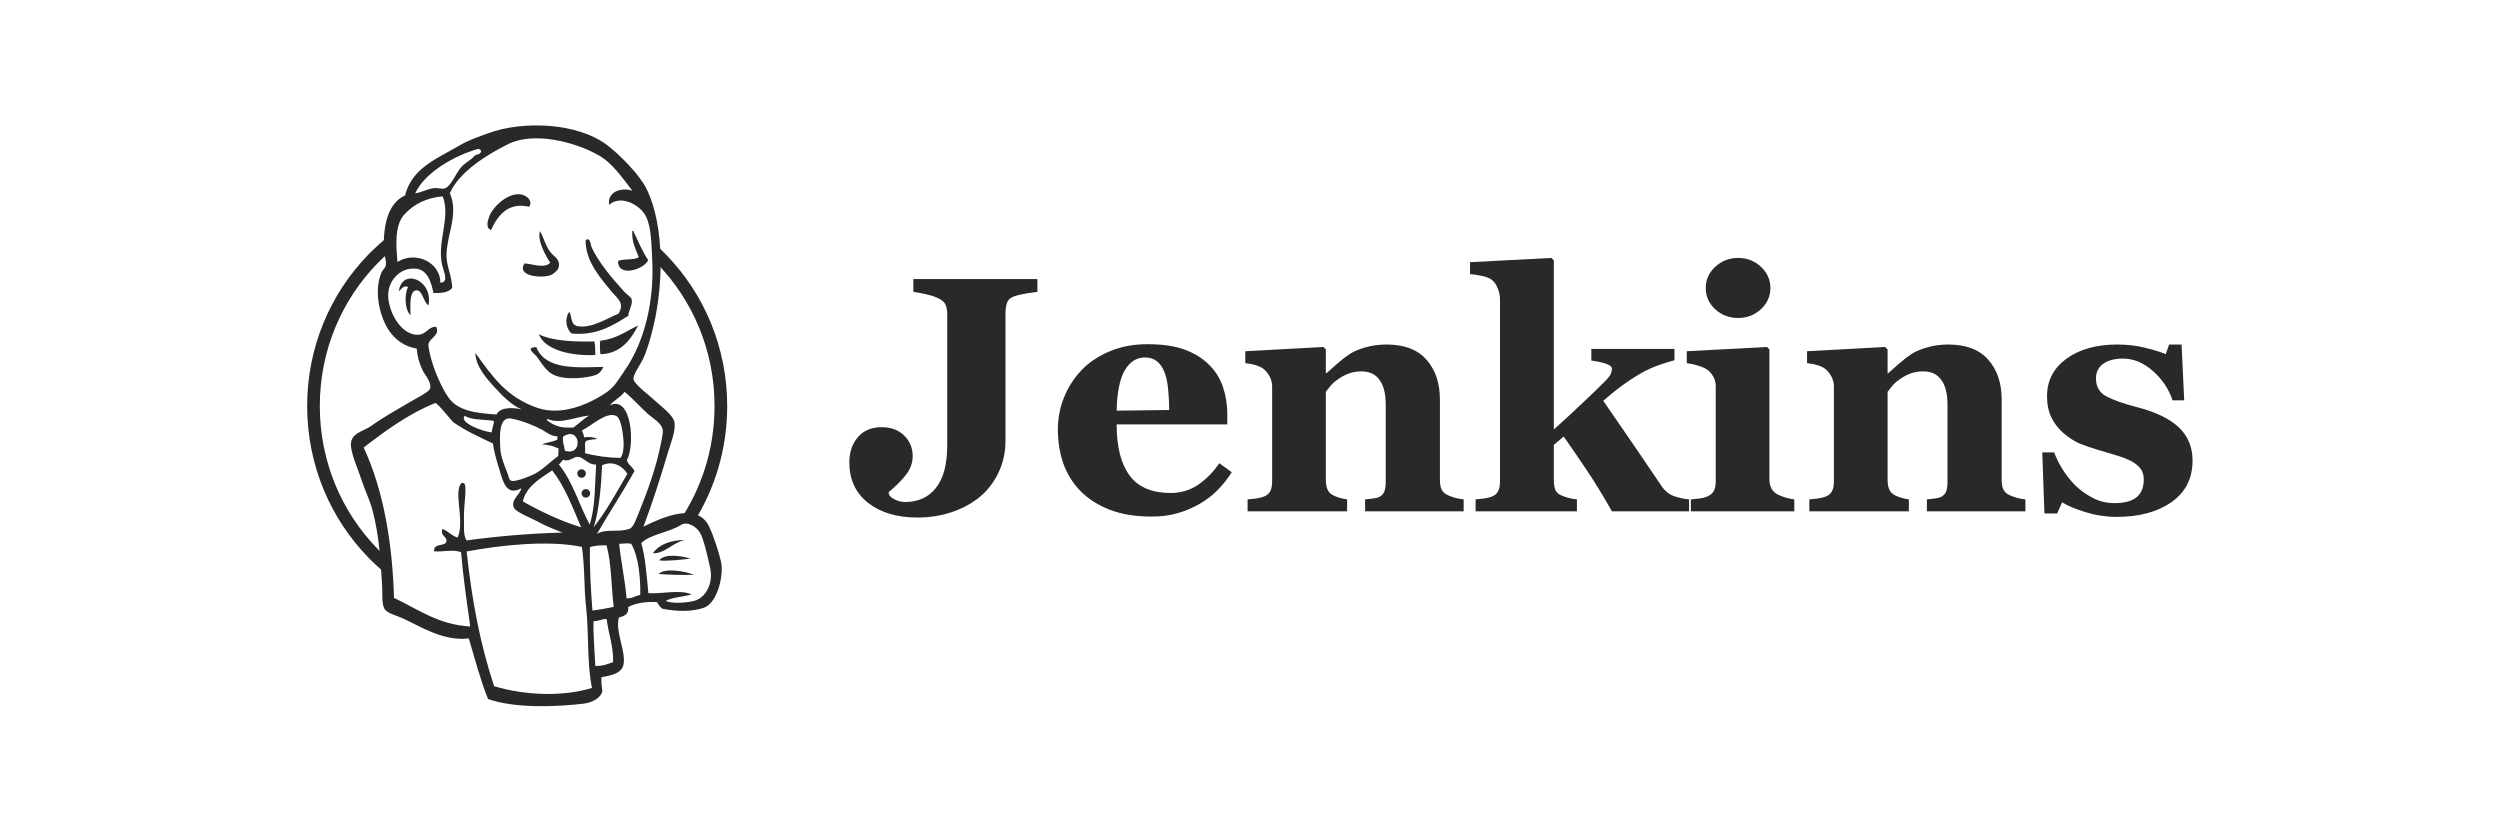
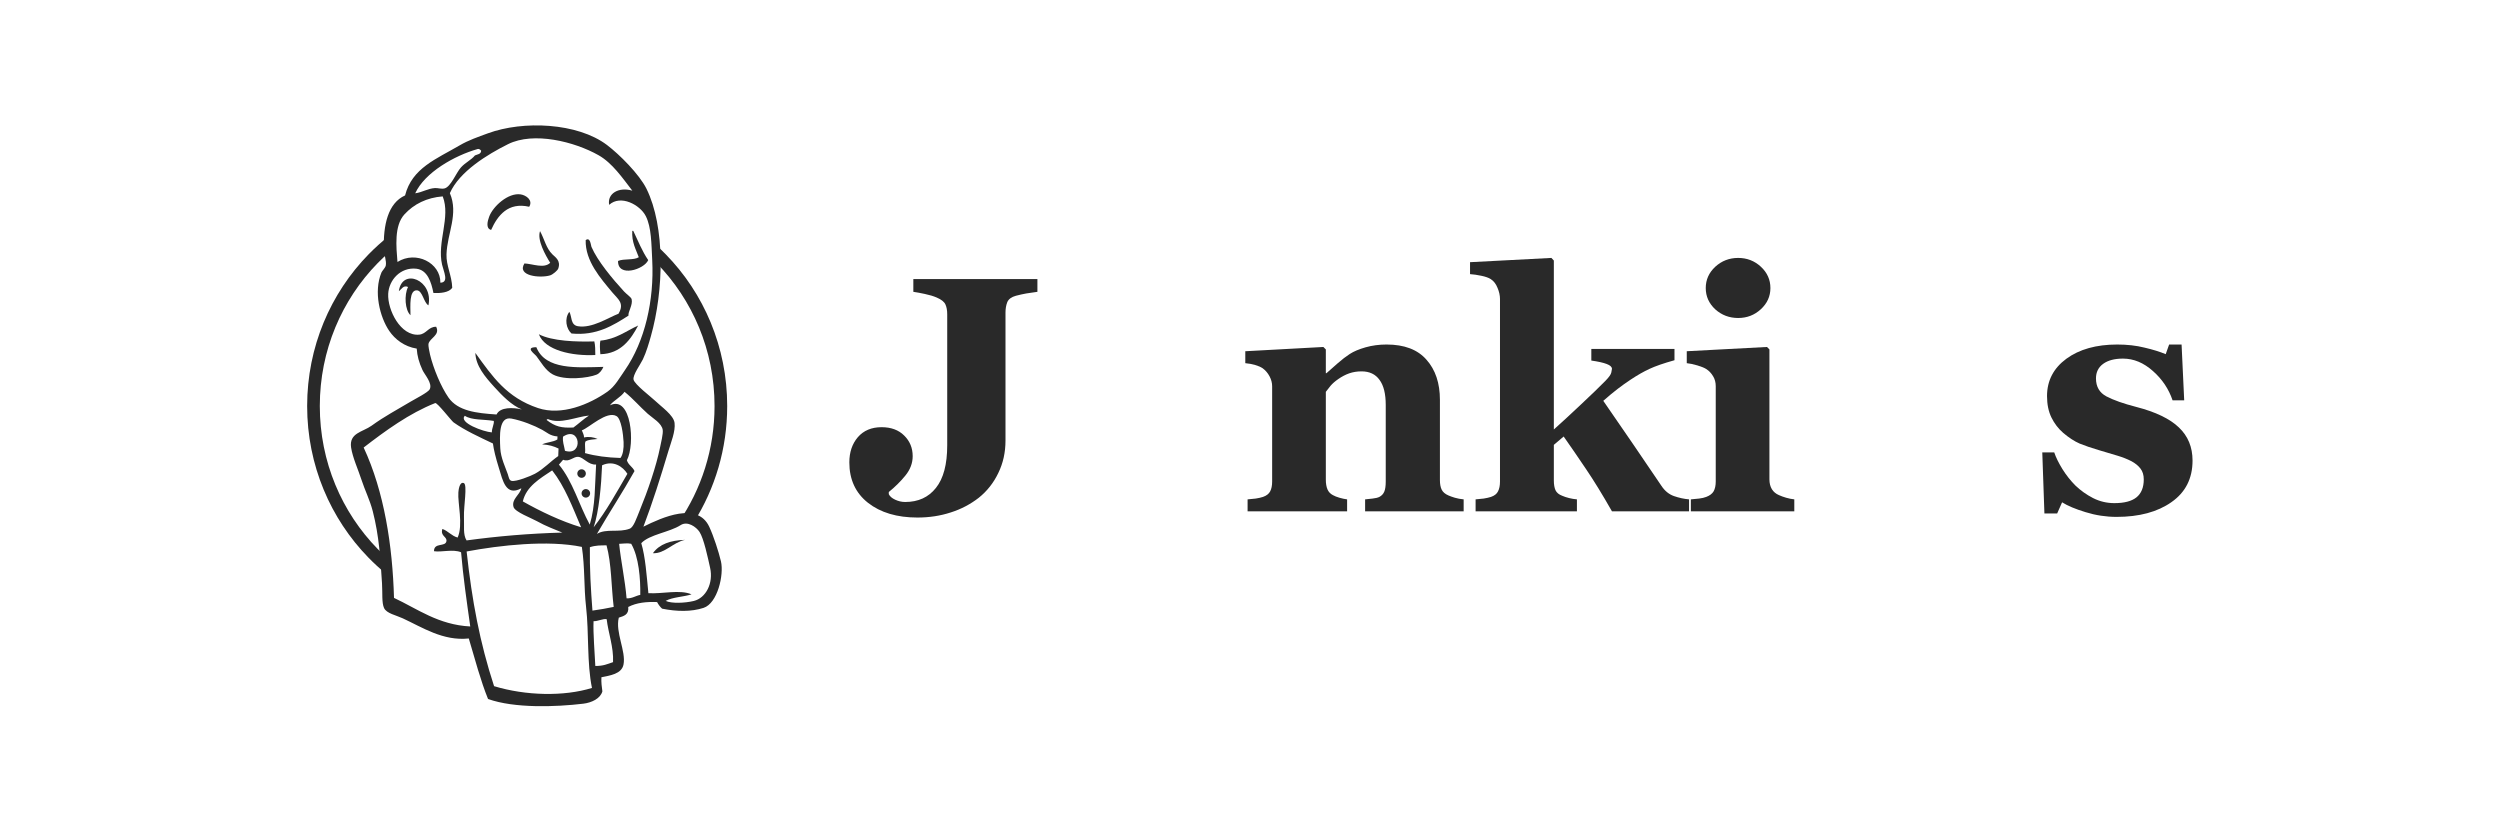
<svg xmlns="http://www.w3.org/2000/svg" width="679" height="226" viewBox="0 0 679 226" fill="none">
  <path fill-rule="evenodd" clip-rule="evenodd" d="M102.573 71.47C92.866 81.402 86.859 95.115 86.859 110.285C86.859 125.453 92.866 139.167 102.573 149.097C103.253 149.793 103.951 150.47 104.667 151.127V155.683C103.077 154.371 101.557 152.975 100.116 151.499C89.799 140.949 83.422 126.369 83.422 110.285C83.422 94.2 89.799 79.621 100.116 69.07C101.887 67.257 103.775 65.564 105.767 64.001V68.457C104.663 69.418 103.597 70.423 102.573 71.47ZM188.463 141.802H184.351C190.474 132.886 194.07 122.021 194.07 110.285C194.07 95.115 188.062 81.402 178.356 71.47V66.7C179.198 67.465 180.017 68.255 180.813 69.07C191.13 79.621 197.508 94.201 197.507 110.285C197.508 121.89 194.188 132.712 188.463 141.802Z" fill="#292929" />
  <path fill-rule="evenodd" clip-rule="evenodd" d="M143.733 56.16C137.989 54.822 135.134 58.564 133.393 62.445C131.838 62.069 132.457 59.954 132.85 58.877C133.878 56.049 138.021 52.285 141.407 52.795C142.864 53.015 144.836 54.347 143.733 56.16Z" fill="#292929" />
  <path fill-rule="evenodd" clip-rule="evenodd" d="M171.725 62.702C171.815 62.706 171.907 62.709 171.997 62.713C173.295 65.409 174.419 68.266 176.056 70.646C174.959 73.201 167.749 75.463 167.861 70.875C169.42 70.193 172.111 70.736 173.494 69.865C172.694 67.672 171.541 65.804 171.725 62.702Z" fill="#292929" />
  <path fill-rule="evenodd" clip-rule="evenodd" d="M146.674 62.771C147.905 65.029 148.306 67.401 150.057 69.107C150.845 69.876 152.379 70.812 151.619 72.948C151.441 73.453 150.143 74.576 149.394 74.797C146.657 75.605 140.279 74.964 142.439 71.551C144.702 71.657 147.745 73.021 149.437 71.378C148.137 69.301 145.821 65.192 146.674 62.771Z" fill="#292929" />
  <path fill-rule="evenodd" clip-rule="evenodd" d="M170.694 85.722C166.573 88.369 161.977 91.248 155.225 90.58C153.782 89.326 153.232 86.534 154.633 84.69C155.363 85.945 154.905 88.252 156.938 88.599C160.77 89.255 165.229 86.255 167.985 85.207C169.694 82.326 167.838 81.266 166.298 79.411C163.146 75.612 158.918 70.903 159.072 65.215C160.346 64.291 160.456 66.625 160.639 67.05C162.285 70.902 166.427 75.828 169.45 79.124C170.192 79.936 171.414 80.715 171.55 81.252C171.942 82.813 170.53 84.683 170.694 85.722Z" fill="#292929" />
  <path fill-rule="evenodd" clip-rule="evenodd" d="M116.365 82.933C115.073 82.196 114.766 78.948 113.249 78.856C111.082 78.725 111.477 83.069 111.486 85.609C109.994 84.255 109.732 80.085 110.828 77.944C109.579 77.33 109.021 78.62 108.328 79.075C109.219 72.606 117.79 76.075 116.365 82.933Z" fill="#292929" />
  <path fill-rule="evenodd" clip-rule="evenodd" d="M173.319 88.413C171.4 92.065 168.687 96.086 163.057 96.203C162.943 95.024 162.855 93.23 163.064 92.519C167.367 92.106 170.024 89.916 173.319 88.413Z" fill="#292929" />
  <path fill-rule="evenodd" clip-rule="evenodd" d="M146.352 90.78C149.942 92.668 156.54 92.871 161.42 92.728C161.682 93.797 161.676 95.118 161.686 96.422C155.413 96.735 147.996 95.183 146.352 90.78Z" fill="#292929" />
  <path fill-rule="evenodd" clip-rule="evenodd" d="M145.669 94.3C148.152 100.533 156.685 99.816 163.881 99.644C163.564 100.453 162.878 101.409 162.024 101.755C159.718 102.693 153.358 103.405 150.157 101.705C148.127 100.626 146.822 98.187 145.71 96.757C145.173 96.067 142.498 94.303 145.669 94.3Z" fill="#292929" />
  <path fill-rule="evenodd" clip-rule="evenodd" d="M186.072 146.622C182.81 147.275 180.518 150.445 177.336 150.242C179.085 147.776 182.149 146.737 186.072 146.622Z" fill="#292929" />
-   <path fill-rule="evenodd" clip-rule="evenodd" d="M187.513 151.727C184.855 152.007 181.732 152.438 179.035 152.216C180.312 150.266 185.23 150.939 187.513 151.727Z" fill="#292929" />
-   <path fill-rule="evenodd" clip-rule="evenodd" d="M188.433 156.128C185.445 156.193 181.731 156.133 178.891 155.895C180.571 154.09 186.495 155.225 188.433 156.128Z" fill="#292929" />
  <path fill-rule="evenodd" clip-rule="evenodd" d="M161.206 168.716C161.067 172.046 161.534 177.385 161.69 180.878C163.904 180.881 164.853 180.394 166.505 179.837C166.691 175.727 165.204 171.925 164.775 168.172C163.9 167.938 162.295 168.788 161.206 168.716ZM126.738 149.78C128.198 163.199 130.312 174.479 134.19 186.362C142.796 188.975 153.171 189.203 160.778 186.845C159.381 180.138 159.991 171.973 159.175 164.816C158.56 159.437 158.873 154.025 158.03 148.536C148.812 146.619 135.784 148.088 126.738 149.78ZM160.209 148.621C160.131 154.384 160.467 160.069 160.907 165.839C163.12 165.507 164.622 165.285 166.678 164.834C166.01 159.279 166.093 153.028 164.733 148.114C163.161 148.129 161.777 148.096 160.209 148.621ZM171.435 147.692C170.385 147.451 169.162 147.682 168.159 147.702C168.631 152.4 169.775 157.584 170.178 162.515C171.757 162.564 172.6 161.819 173.899 161.569C173.968 157.24 173.521 151.277 171.435 147.692ZM188.434 163.222C191.725 162.423 193.794 158.392 192.873 154.253C192.256 151.471 191.156 146.232 189.978 144.452C189.108 143.136 186.749 141.413 184.866 142.619C181.802 144.581 176.404 145.15 174.169 147.525C175.29 151.256 175.637 156.38 176.1 161.107C179.927 161.345 184.637 160.053 187.821 161.424C185.598 162.144 182.715 162.15 180.794 163.199C182.364 163.957 186.038 163.804 188.434 163.222ZM157.829 143.208C155.518 137.772 153.419 132.138 149.967 127.758C146.623 130 142.94 132.11 142 136.182C146.787 138.89 152.368 141.562 157.829 143.208ZM163.527 126.374C163.309 131.811 162.688 138.942 161.239 143.203C164.696 138.802 167.484 133.676 170.397 128.686C169.155 126.693 166.559 124.955 163.527 126.374ZM157.068 124.078C155.759 123.937 154.647 125.584 152.944 124.872C152.554 125.303 152.199 125.77 151.802 126.192C155.563 130.724 157.272 137.154 160.176 142.48C161.735 137.364 161.555 131.759 161.899 126.174C159.757 126.31 158.569 124.238 157.068 124.078ZM152.915 118.597C152.775 120.149 153.136 120.657 153.448 122.436C158.551 124.031 157.66 115.433 152.915 118.597ZM147.256 116.739C145.058 115.538 141.755 114.229 138.915 113.688C135.395 113.014 135.725 118.489 135.874 121.755C135.991 124.342 137.336 127.076 137.92 128.794C138.194 129.596 138.256 130.447 138.942 130.607C140.154 130.889 144.153 129.29 145.292 128.669C147.702 127.355 149.572 125.268 151.618 123.867C151.645 123.186 151.671 122.505 151.698 121.823C150.468 121.21 149.046 120.775 147.239 120.696C148.465 120.079 150.267 120.088 151.384 119.355C151.395 119.082 151.406 118.809 151.415 118.538C149.377 118.382 148.6 117.474 147.256 116.739ZM126.256 112.924C124.431 114.777 131.374 117.302 133.584 117.438C133.572 116.266 134.253 115.161 134.115 114.32C131.49 113.859 128.04 114.163 126.256 112.924ZM148.735 113.794C148.726 113.975 148.49 113.91 148.451 114.057C150.799 115.892 152.543 116.271 155.738 116.113C157.179 115.067 158.457 113.844 159.958 112.865C156.503 113.174 152.155 115.319 148.735 113.794ZM169.367 120.051C169.269 117.993 168.728 113.76 167.456 113.019C164.786 111.461 160.039 116.166 158.028 116.884C158.247 117.514 158.608 118.012 158.636 118.817C159.825 118.525 161.273 118.725 162.304 119.231C161.112 119.365 159.791 119.356 159.002 119.924C158.713 120.759 159.073 121.897 158.881 123.057C161.71 123.855 164.941 124.28 168.517 124.385C169.212 123.48 169.449 121.758 169.367 120.051ZM123.184 114.716C122.611 114.308 118.735 109.264 118.204 109.473C111.189 112.24 104.63 117.023 98.769 121.547C104.358 133.537 106.613 148.228 107.012 162.387C113.413 165.381 119.036 169.697 127.722 170.148C126.717 163.036 125.8 156.691 125.229 149.995C123.046 149.075 119.915 150.037 117.873 149.71C117.855 147.248 120.992 148.632 121.253 146.977C121.45 145.725 119.527 145.63 120.153 143.658C121.75 144.239 122.589 145.521 124.292 146.002C125.848 142.598 124.27 136.575 124.494 133.73C124.537 133.195 124.761 130.77 125.958 131.196C127.017 131.572 125.897 137.646 126.013 140.339C126.119 142.82 125.714 145.221 126.718 146.778C135.112 145.636 143.642 144.897 152.724 144.648C150.726 143.791 148.352 142.979 145.75 141.512C144.339 140.717 139.892 139.062 139.485 137.722C138.835 135.587 141.189 134.45 141.592 132.619C137.355 134.93 136.528 130.404 135.526 127.198C134.618 124.294 134.101 122.125 133.878 120.45C130.228 118.71 126.326 116.948 123.184 114.716ZM165.66 110.084C171.504 107.25 172.558 120.675 170.267 125C170.621 126.29 171.839 126.783 172.336 127.943C169.074 133.785 165.452 139.239 162.124 145.012C164.6 143.471 168.135 144.736 171.048 143.583C172.113 143.162 172.884 140.724 173.69 138.775C175.907 133.41 178.236 126.646 179.271 121.527C179.505 120.36 180.142 117.818 180 116.78C179.745 114.921 177.223 113.543 175.94 112.393C173.576 110.27 172.088 108.402 169.623 106.416C168.623 107.892 166.478 108.884 165.66 110.084ZM109.818 58.257C107.034 61.321 107.617 67.062 107.954 71.147C112.987 67.98 119.668 71.397 119.605 76.783C122.008 76.719 120.503 73.781 120.068 71.889C118.648 65.708 122.462 58.992 120.241 53.34C115.93 53.666 112.388 55.427 109.818 58.257ZM129.744 40.473C123.44 42.26 115.36 46.841 112.769 52.504C114.775 52.213 116.168 51.201 118.147 51.076C118.895 51.027 119.874 51.39 120.734 51.176C122.447 50.751 123.892 46.91 125.185 45.482C126.444 44.086 127.958 43.49 128.994 42.218C129.66 41.897 130.644 41.919 130.682 40.919C130.393 40.611 130.09 40.375 129.744 40.473ZM162.561 42.154C156.018 38.462 144.942 35.685 137.982 39.155C132.365 41.955 124.773 46.589 122.185 52.46C124.603 58.126 121.469 63.318 121.269 69.07C121.162 72.131 122.71 74.803 122.828 78.135C122.001 79.5 119.473 79.668 117.723 79.575C117.134 76.627 116.103 73.314 113.067 72.981C108.772 72.512 105.632 76.066 105.437 79.781C105.206 84.149 108.792 91.39 113.875 90.887C115.839 90.693 116.321 88.725 118.46 88.745C119.62 91.058 116.672 91.785 116.368 93.439C116.289 93.867 116.613 95.537 116.801 96.321C117.724 100.135 119.782 105.072 121.808 107.976C124.379 111.66 129.431 112.215 134.865 112.576C135.836 110.485 139.411 110.657 141.741 111.204C138.949 110.098 136.353 107.417 134.202 105.044C131.731 102.322 129.228 99.401 129.101 95.843C133.771 102.321 137.629 107.979 146.12 110.828C152.545 112.983 160.049 109.841 164.986 106.374C167.035 104.933 168.257 102.647 169.714 100.554C175.162 92.717 177.704 81.53 177.145 70.688C176.915 66.217 176.925 61.76 175.425 58.752C173.857 55.606 168.553 52.792 165.449 55.637C164.874 52.578 168.031 50.687 171.739 51.787C169.095 48.375 166.32 44.275 162.561 42.154ZM174.752 143.045C179.866 140.503 189.419 136.203 192.625 143.054C193.808 145.58 195.196 149.849 195.808 152.456C196.674 156.134 194.87 163.864 191.09 165.098C187.751 166.188 183.855 166.122 179.833 165.314C179.359 164.92 178.832 164.233 178.463 163.518C175.591 163.406 172.902 163.672 170.634 164.852C170.849 166.976 169.412 167.317 168.065 167.754C167.067 171.713 170.063 176.883 169.346 180.492C168.834 183.064 165.67 183.462 163.345 183.943C163.269 185.372 163.446 186.565 163.605 187.774C163.073 189.733 160.688 190.849 158.429 191.122C150.994 192.016 139.705 192.417 132.553 189.846C130.558 184.951 128.986 178.997 127.323 173.408C120.349 174.153 114.707 170.398 109.389 167.938C107.548 167.085 105.001 166.615 104.313 165.149C103.646 163.73 103.919 161.011 103.754 158.442C103.333 151.88 102.972 145.552 101.239 138.834C100.461 135.819 99.105 133.159 98.159 130.255C97.285 127.562 95.757 124.235 95.359 121.551C94.768 117.572 98.515 117.35 100.911 115.626C104.614 112.96 107.521 111.485 111.532 109.079C112.72 108.366 116.303 106.562 116.711 105.732C117.521 104.085 115.32 101.762 114.732 100.471C113.801 98.429 113.316 96.695 113.182 94.681C109.818 94.149 107.267 92.146 105.726 89.888C103.178 86.152 101.41 79.238 103.615 73.98C103.788 73.566 104.651 72.751 104.778 72.115C105.029 70.863 104.306 69.197 104.261 67.865C104.029 61.03 105.417 55.141 110.018 53.08C111.886 45.638 118.572 43.164 124.871 39.466C127.225 38.084 129.821 37.201 132.501 36.214C142.117 32.675 156.871 33.342 164.851 39.377C168.235 41.937 173.645 47.341 175.579 51.254C180.689 61.583 180.326 78.846 176.752 91.412C176.272 93.099 175.575 95.578 174.602 97.605C173.923 99.02 171.815 101.851 172.071 103.101C172.334 104.392 176.879 107.843 177.853 108.782C179.608 110.475 182.941 112.721 183.211 114.857C183.501 117.13 182.209 120.24 181.555 122.433C179.367 129.753 177.233 136.519 174.752 143.045Z" fill="#292929" />
  <path fill-rule="evenodd" clip-rule="evenodd" d="M159.115 128.618C159.115 129.258 158.596 129.777 157.956 129.777C157.316 129.777 156.797 129.258 156.797 128.618C156.797 127.979 157.316 127.459 157.956 127.459C158.596 127.459 159.115 127.979 159.115 128.618Z" fill="#292929" />
  <path fill-rule="evenodd" clip-rule="evenodd" d="M160.276 133.993C160.276 134.633 159.757 135.152 159.116 135.152C158.476 135.152 157.957 134.633 157.957 133.993C157.957 133.354 158.476 132.834 159.116 132.834C159.757 132.834 160.276 133.354 160.276 133.993Z" fill="#292929" />
  <path d="M574.867 140.386C571.992 140.386 569.177 139.956 566.42 139.096C563.694 138.267 561.574 137.377 560.063 136.429L558.729 139.452H555.262L554.684 122.87H557.929C558.374 124.203 559.114 125.715 560.152 127.404C561.189 129.064 562.375 130.561 563.708 131.894C565.101 133.228 566.687 134.354 568.465 135.273C570.273 136.192 572.2 136.651 574.245 136.651C576.942 136.651 578.942 136.133 580.247 135.095C581.58 134.028 582.247 132.398 582.247 130.205C582.247 129.019 581.951 128.041 581.358 127.271C580.765 126.5 579.95 125.833 578.913 125.27C577.757 124.678 576.482 124.174 575.089 123.759C573.726 123.344 572.037 122.84 570.021 122.247C568.006 121.654 566.272 121.062 564.82 120.469C563.397 119.846 561.915 118.883 560.374 117.579C559.04 116.423 557.973 115.03 557.173 113.4C556.373 111.77 555.973 109.829 555.973 107.576C555.973 103.397 557.722 100.019 561.219 97.44C564.746 94.862 569.354 93.572 575.045 93.572C577.742 93.572 580.217 93.854 582.469 94.417C584.752 94.95 586.663 95.543 588.204 96.195L589.138 93.572H592.517L593.228 108.732H590.072C589.034 105.65 587.256 102.997 584.737 100.774C582.217 98.522 579.506 97.396 576.601 97.396C574.319 97.396 572.526 97.87 571.222 98.818C569.918 99.767 569.266 101.086 569.266 102.775C569.266 105.027 570.214 106.658 572.111 107.665C574.037 108.673 576.72 109.621 580.158 110.51C585.463 111.874 589.345 113.741 591.805 116.112C594.265 118.453 595.495 121.447 595.495 125.092C595.495 129.953 593.584 133.717 589.76 136.385C585.967 139.052 581.002 140.386 574.867 140.386Z" fill="#292929" />
-   <path d="M550.103 138.874H523.34V135.629C523.903 135.57 524.584 135.495 525.385 135.407C526.185 135.318 526.792 135.169 527.207 134.962C527.83 134.636 528.274 134.162 528.541 133.539C528.808 132.917 528.941 131.998 528.941 130.783V109.977C528.941 106.954 528.378 104.687 527.252 103.175C526.155 101.634 524.525 100.863 522.362 100.863C521.176 100.863 520.065 101.041 519.027 101.397C518.02 101.752 517.027 102.271 516.049 102.953C515.189 103.546 514.493 104.153 513.959 104.775C513.455 105.398 513.025 105.946 512.67 106.42V130.294C512.67 131.331 512.818 132.206 513.114 132.917C513.411 133.599 513.9 134.117 514.581 134.473C515.056 134.74 515.648 134.977 516.36 135.184C517.071 135.392 517.768 135.54 518.449 135.629V138.874H491.419V135.629C492.16 135.57 492.901 135.495 493.642 135.407C494.413 135.288 495.065 135.14 495.598 134.962C496.547 134.636 497.199 134.132 497.554 133.45C497.91 132.769 498.088 131.88 498.088 130.783V104.909C498.088 103.99 497.851 103.086 497.377 102.197C496.902 101.308 496.28 100.582 495.509 100.019C494.976 99.663 494.294 99.367 493.464 99.129C492.664 98.892 491.775 98.729 490.797 98.64V95.395L512.003 94.239L512.67 94.906V101.352H512.848C513.678 100.611 514.685 99.722 515.871 98.685C517.056 97.647 518.153 96.803 519.161 96.151C520.257 95.439 521.695 94.832 523.473 94.328C525.251 93.824 527.148 93.572 529.163 93.572C533.994 93.572 537.61 94.95 540.011 97.707C542.441 100.433 543.657 104.064 543.657 108.599V130.383C543.657 131.479 543.82 132.354 544.146 133.006C544.472 133.658 545.079 134.177 545.968 134.562C546.443 134.769 547.02 134.977 547.702 135.184C548.413 135.392 549.214 135.54 550.103 135.629V138.874Z" fill="#292929" />
  <path d="M487.333 138.873H459.236V135.627C460.007 135.568 460.763 135.494 461.504 135.405C462.245 135.316 462.882 135.168 463.415 134.96C464.364 134.605 465.031 134.101 465.416 133.449C465.801 132.767 465.994 131.878 465.994 130.781V104.907C465.994 103.87 465.757 102.966 465.283 102.195C464.808 101.395 464.216 100.758 463.504 100.284C462.971 99.928 462.156 99.587 461.059 99.261C459.992 98.935 459.014 98.728 458.125 98.639V95.393L479.909 94.237L480.576 94.904V130.203C480.576 131.241 480.798 132.13 481.243 132.871C481.687 133.582 482.325 134.116 483.154 134.471C483.747 134.738 484.399 134.975 485.111 135.183C485.822 135.39 486.563 135.538 487.333 135.627V138.873ZM480.843 78.233C480.843 80.485 479.968 82.412 478.22 84.012C476.501 85.583 474.456 86.368 472.085 86.368C469.684 86.368 467.609 85.583 465.861 84.012C464.142 82.412 463.282 80.485 463.282 78.233C463.282 75.98 464.142 74.054 465.861 72.453C467.609 70.853 469.684 70.053 472.085 70.053C474.485 70.053 476.545 70.853 478.264 72.453C479.983 74.054 480.843 75.98 480.843 78.233Z" fill="#292929" />
  <path d="M458.745 138.873H437.806C435.228 134.338 432.871 130.5 430.737 127.358C428.603 124.187 426.588 121.253 424.691 118.556L422.024 120.823V130.515C422.024 131.582 422.172 132.456 422.468 133.138C422.794 133.819 423.402 134.323 424.291 134.649C424.825 134.886 425.447 135.094 426.158 135.271C426.87 135.449 427.581 135.568 428.292 135.627V138.873H400.773V135.627C401.514 135.568 402.255 135.494 402.996 135.405C403.737 135.286 404.389 135.138 404.952 134.96C405.901 134.634 406.538 134.13 406.864 133.449C407.22 132.767 407.397 131.878 407.397 130.781V81.212C407.397 80.233 407.175 79.226 406.731 78.188C406.316 77.121 405.693 76.321 404.863 75.788C404.3 75.432 403.456 75.136 402.329 74.899C401.203 74.662 400.181 74.513 399.262 74.454V71.209L421.357 70.053L422.024 70.764V116.644C424.217 114.688 426.677 112.42 429.404 109.842C432.16 107.263 434.368 105.129 436.028 103.44C437.006 102.432 437.539 101.677 437.628 101.173C437.747 100.639 437.806 100.313 437.806 100.195C437.806 99.661 437.332 99.217 436.384 98.861C435.465 98.505 434.072 98.194 432.205 97.927V94.771H454.789V97.838C451.825 98.668 449.558 99.454 447.987 100.195C446.446 100.906 444.756 101.869 442.919 103.084C441.704 103.885 440.518 104.729 439.362 105.619C438.236 106.478 436.932 107.56 435.45 108.864C438.354 113.073 441.037 116.97 443.497 120.556C445.957 124.142 448.535 127.936 451.232 131.937C452.151 133.33 453.292 134.264 454.655 134.738C456.019 135.212 457.382 135.509 458.745 135.627V138.873Z" fill="#292929" />
  <path d="M397.529 138.874H370.765V135.629C371.328 135.57 372.01 135.495 372.81 135.407C373.611 135.318 374.218 135.169 374.633 134.962C375.256 134.636 375.7 134.162 375.967 133.539C376.234 132.917 376.367 131.998 376.367 130.783V109.977C376.367 106.954 375.804 104.687 374.678 103.175C373.581 101.634 371.951 100.863 369.787 100.863C368.602 100.863 367.49 101.041 366.453 101.397C365.445 101.752 364.452 102.271 363.474 102.953C362.615 103.546 361.918 104.153 361.385 104.775C360.881 105.398 360.451 105.946 360.096 106.42V130.294C360.096 131.331 360.244 132.206 360.54 132.917C360.837 133.599 361.326 134.117 362.007 134.473C362.481 134.74 363.074 134.977 363.786 135.184C364.497 135.392 365.193 135.54 365.875 135.629V138.874H338.845V135.629C339.586 135.57 340.327 135.495 341.068 135.407C341.839 135.288 342.491 135.14 343.024 134.962C343.972 134.636 344.624 134.132 344.98 133.45C345.336 132.769 345.514 131.88 345.514 130.783V104.909C345.514 103.99 345.277 103.086 344.802 102.197C344.328 101.308 343.706 100.582 342.935 100.019C342.402 99.663 341.72 99.367 340.89 99.129C340.09 98.892 339.201 98.729 338.223 98.64V95.395L359.429 94.239L360.096 94.906V101.352H360.273C361.103 100.611 362.111 99.722 363.297 98.685C364.482 97.647 365.579 96.803 366.586 96.151C367.683 95.439 369.12 94.832 370.899 94.328C372.677 93.824 374.574 93.572 376.589 93.572C381.42 93.572 385.036 94.95 387.437 97.707C389.867 100.433 391.082 104.064 391.082 108.599V130.383C391.082 131.479 391.245 132.354 391.571 133.006C391.897 133.658 392.505 134.177 393.394 134.562C393.868 134.769 394.446 134.977 395.128 135.184C395.839 135.392 396.639 135.54 397.529 135.629V138.874Z" fill="#292929" />
-   <path d="M334.534 128.25C333.497 129.939 332.237 131.54 330.755 133.051C329.303 134.533 327.643 135.808 325.776 136.875C323.79 138.001 321.775 138.846 319.73 139.409C317.714 140.001 315.388 140.298 312.75 140.298C308.363 140.298 304.57 139.675 301.369 138.431C298.198 137.186 295.575 135.511 293.5 133.407C291.425 131.303 289.869 128.828 288.832 125.983C287.824 123.108 287.32 119.996 287.32 116.647C287.32 113.623 287.869 110.734 288.965 107.977C290.091 105.191 291.677 102.717 293.722 100.553C295.738 98.449 298.272 96.745 301.324 95.441C304.407 94.136 307.845 93.484 311.638 93.484C315.788 93.484 319.196 93.988 321.864 94.996C324.531 96.004 326.739 97.397 328.488 99.175C330.177 100.864 331.407 102.865 332.178 105.177C332.948 107.459 333.334 109.859 333.334 112.379V115.268H303.28C303.28 121.344 304.451 125.968 306.793 129.139C309.134 132.31 312.854 133.896 317.951 133.896C320.737 133.896 323.242 133.14 325.465 131.629C327.687 130.087 329.584 128.146 331.155 125.805L334.534 128.25ZM317.551 111.356C317.551 109.578 317.462 107.755 317.284 105.888C317.107 104.021 316.795 102.494 316.351 101.309C315.847 99.916 315.151 98.864 314.261 98.152C313.402 97.441 312.305 97.085 310.972 97.085C308.689 97.085 306.867 98.241 305.503 100.553C304.14 102.865 303.399 106.525 303.28 111.534L317.551 111.356Z" fill="#292929" />
  <path d="M281.761 79.258C280.576 79.406 279.568 79.554 278.738 79.702C277.908 79.85 276.974 80.058 275.937 80.325C274.722 80.651 273.937 81.229 273.581 82.058C273.255 82.888 273.092 83.837 273.092 84.904V119.669C273.092 122.87 272.44 125.804 271.136 128.472C269.861 131.139 268.098 133.377 265.845 135.185C263.563 136.963 261.014 138.297 258.199 139.186C255.383 140.105 252.375 140.564 249.174 140.564C243.632 140.564 239.156 139.231 235.748 136.563C232.369 133.896 230.68 130.235 230.68 125.582C230.68 122.826 231.45 120.544 232.991 118.736C234.562 116.928 236.711 116.024 239.438 116.024C242.016 116.024 244.061 116.78 245.573 118.291C247.114 119.803 247.885 121.67 247.885 123.893C247.885 125.79 247.218 127.553 245.884 129.183C244.58 130.784 243.083 132.266 241.394 133.629V134.207C241.661 134.8 242.239 135.303 243.128 135.718C244.017 136.133 244.921 136.341 245.84 136.341C249.396 136.341 252.182 135.066 254.198 132.517C256.243 129.969 257.265 126.116 257.265 120.959V85.348C257.265 84.281 257.102 83.392 256.776 82.681C256.45 81.97 255.665 81.347 254.42 80.814C253.531 80.428 252.449 80.102 251.174 79.836C249.93 79.569 248.892 79.376 248.062 79.258V75.79H281.761V79.258Z" fill="#292929" />
</svg>